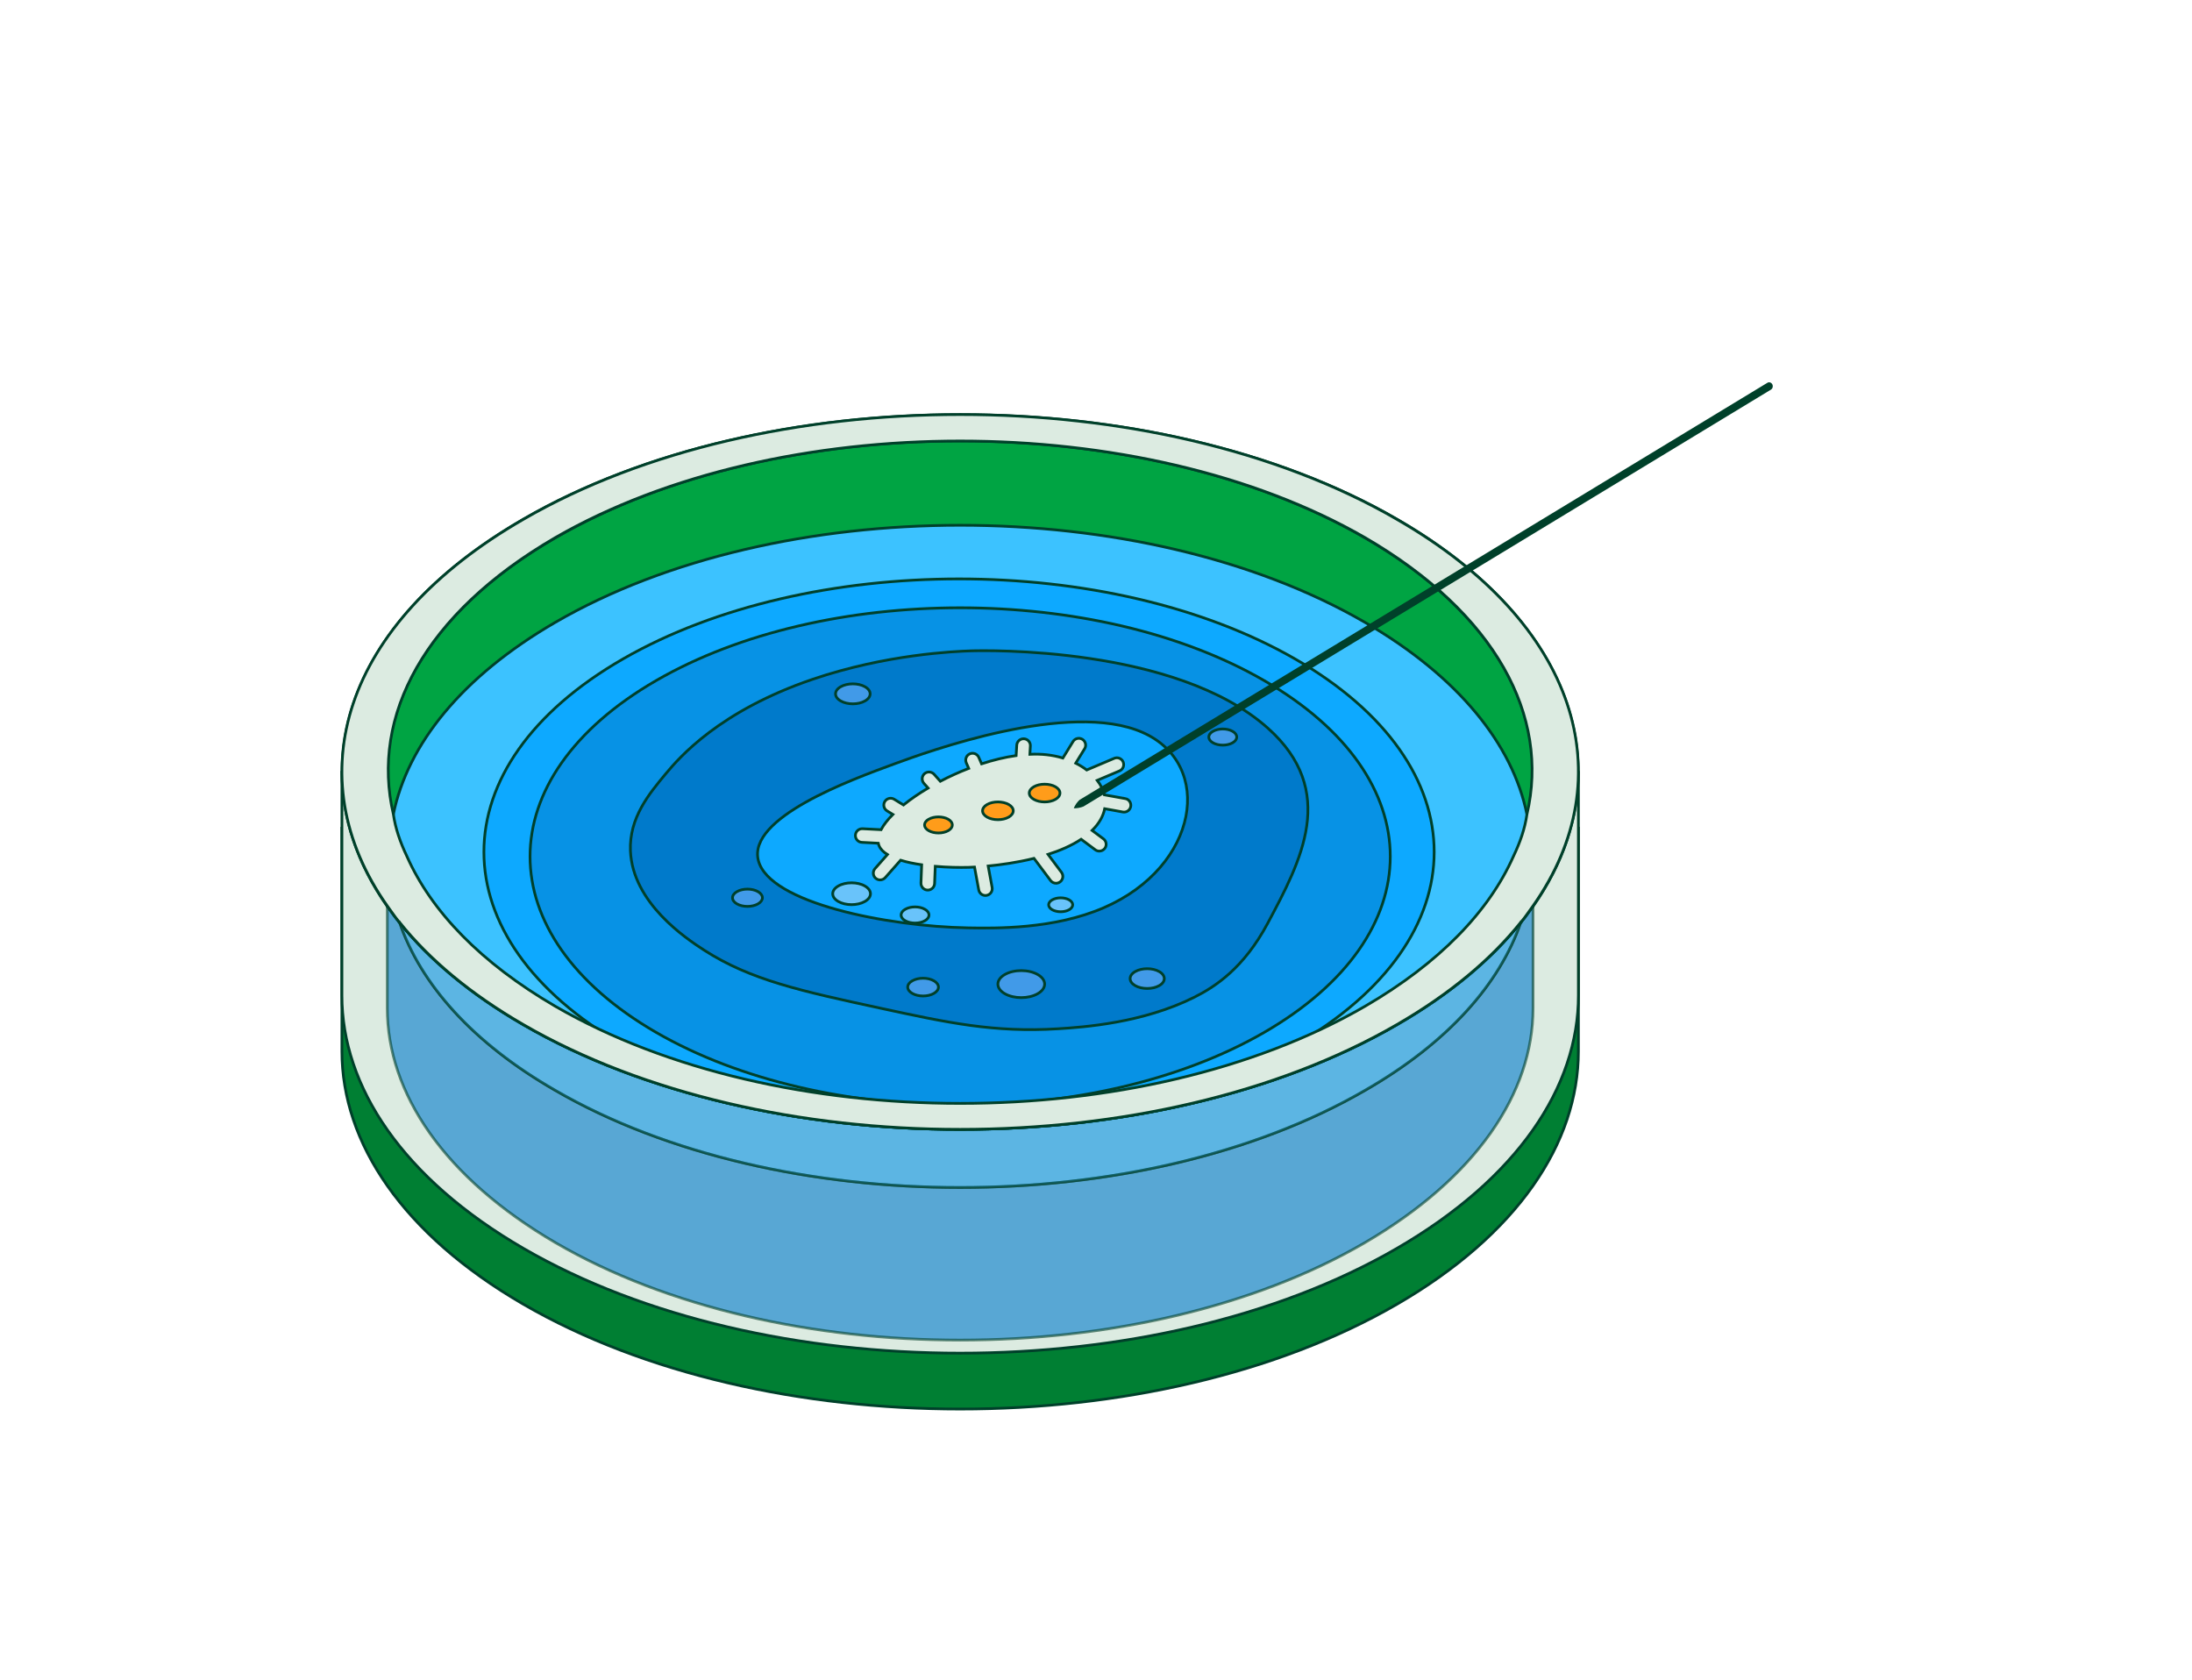
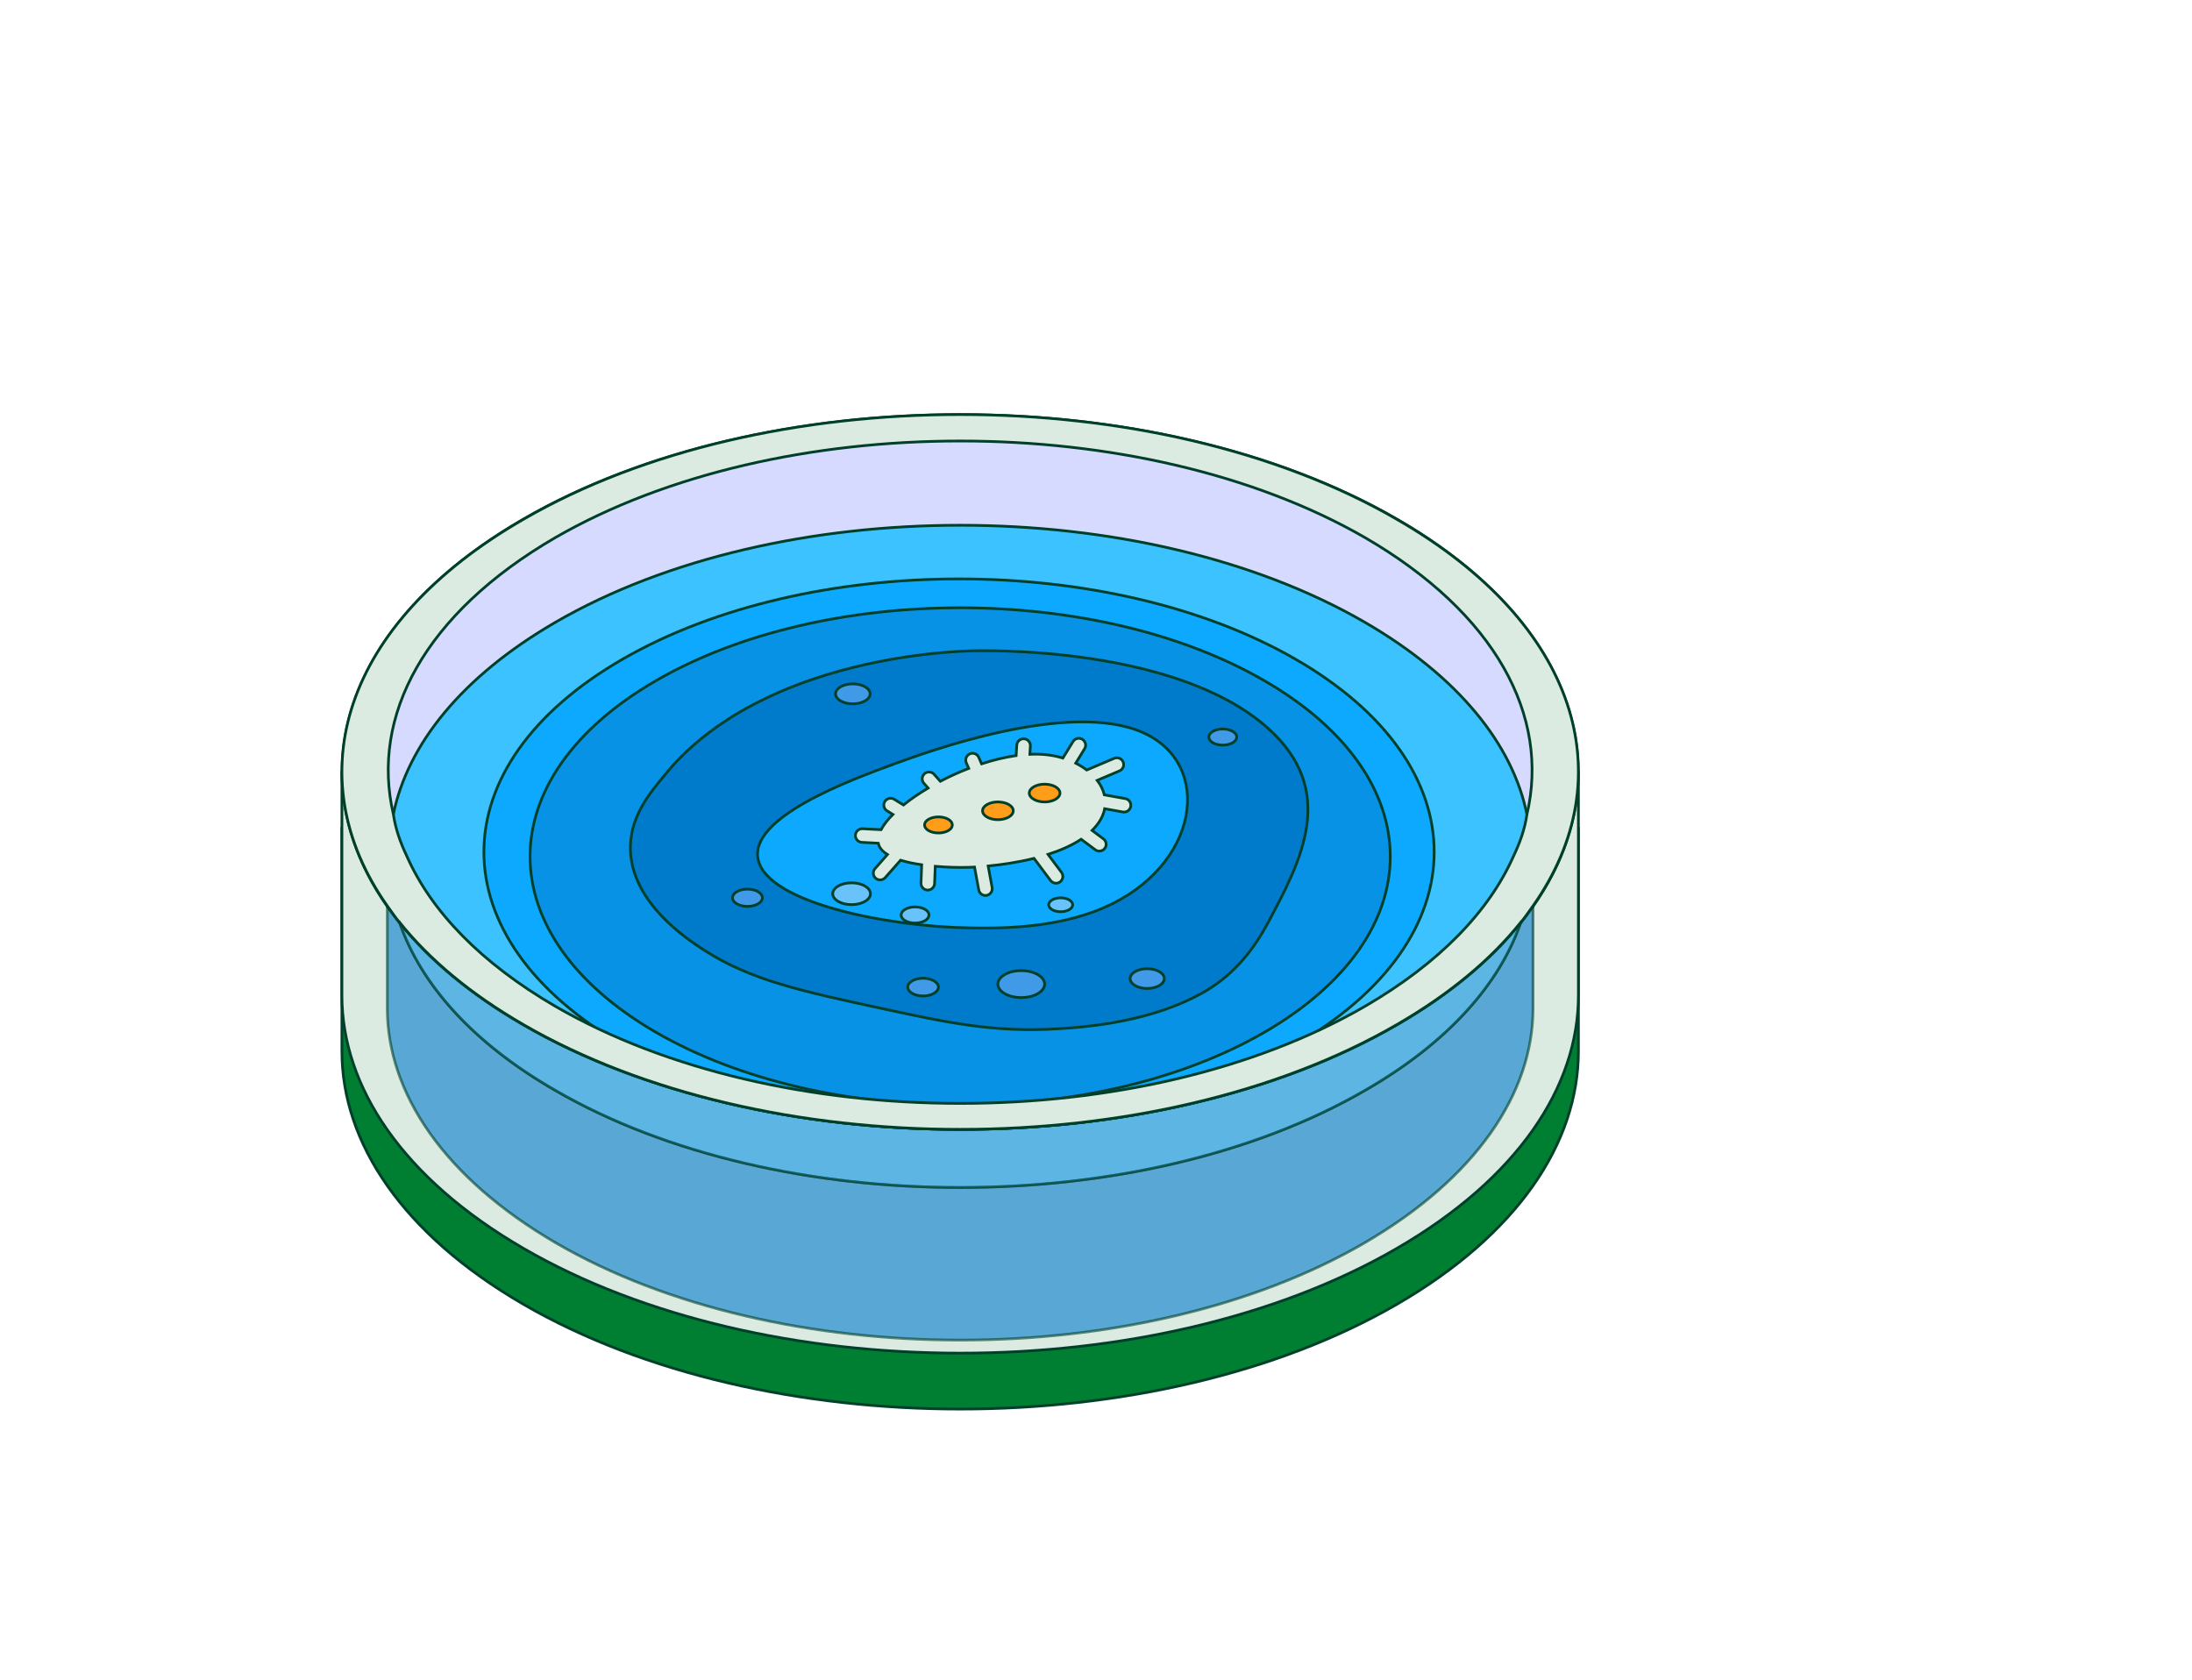
<svg xmlns="http://www.w3.org/2000/svg" width="107" height="82" viewBox="0 0 107 82" fill="none">
  <path d="M77.048 40.426V51.317C77.048 55.786 74.073 60.255 68.189 63.664C56.422 70.484 37.317 70.484 25.549 63.664C19.665 60.255 16.69 55.786 16.69 51.317V40.426H77.048Z" fill="#007F33" stroke="#00402A" stroke-width="0.133" />
  <path d="M77.048 37.697V48.588C77.048 53.057 74.073 57.526 68.189 60.935C56.422 67.755 37.317 67.755 25.549 60.935C19.665 57.525 16.69 53.057 16.69 48.588V37.697H77.048Z" fill="#DCEBE1" stroke="#00402A" stroke-width="0.133" />
  <path d="M68.203 50.02C56.42 56.833 37.318 56.832 25.535 50.02C13.752 43.207 13.752 32.162 25.535 25.35C37.318 18.537 56.42 18.538 68.203 25.35C79.985 32.163 79.985 43.208 68.203 50.02Z" fill="#D7DAFF" stroke="#00402A" stroke-width="0.133" />
-   <path d="M66.637 49.115C55.719 55.428 38.018 55.428 27.101 49.115C16.184 42.803 16.183 32.567 27.101 26.255C38.018 19.942 55.719 19.942 66.638 26.255C77.555 32.567 77.556 42.803 66.638 49.115H66.637Z" fill="#00A443" stroke="#00402A" stroke-width="0.133" />
  <path d="M18.905 41.802V44.218C19.103 44.483 19.269 44.748 19.466 44.979C19.5 44.979 19.5 45.013 19.5 45.013C20.954 46.834 22.97 48.522 25.548 50.011C37.316 56.831 56.421 56.831 68.188 50.011C70.767 48.522 72.783 46.834 74.238 45.013C74.238 45.013 74.238 44.979 74.271 44.979C74.47 44.748 74.635 44.483 74.833 44.218V41.802H18.905Z" fill="#419AE8" stroke="#00402A" stroke-width="0.133" />
  <path opacity="0.6" d="M74.834 44.218V49.217C74.834 53.355 72.057 57.493 66.603 60.671C55.728 66.994 38.011 66.994 27.136 60.671C21.682 57.493 18.905 53.355 18.905 49.217V44.218C19.103 44.483 19.269 44.748 19.466 44.979C19.5 44.979 19.5 45.013 19.5 45.013C20.524 48.025 23.07 50.906 27.102 53.222C38.01 59.545 55.727 59.545 66.635 53.222C70.668 50.905 73.213 48.025 74.238 45.013C74.238 45.013 74.238 44.979 74.271 44.979C74.47 44.748 74.635 44.483 74.833 44.218H74.834Z" fill="#007ACB" stroke="#00402A" stroke-width="0.133" />
  <path opacity="0.6" d="M74.238 45.013C73.213 48.025 70.668 50.906 66.635 53.222C55.727 59.545 38.01 59.545 27.102 53.222C23.07 50.905 20.525 48.025 19.5 45.013C20.954 46.834 22.97 48.521 25.548 50.011C37.316 56.831 56.421 56.831 68.188 50.011C70.767 48.521 72.784 46.834 74.238 45.013Z" fill="#0792E5" stroke="#00402A" stroke-width="0.133" />
  <path d="M74.8 41.802C74.8 42.861 74.635 43.954 74.271 44.98C74.238 44.98 74.238 45.013 74.238 45.013C72.783 46.834 70.767 48.522 68.188 50.011C56.421 56.831 37.316 56.831 25.548 50.011C22.97 48.522 20.954 46.834 19.499 45.013C19.499 45.013 19.499 44.98 19.466 44.98C19.102 43.953 18.937 42.861 18.937 41.802C18.937 41.106 19.003 40.444 19.201 39.75C19.896 36.34 22.539 33.03 27.101 30.381C38.009 24.058 55.726 24.058 66.634 30.381C71.196 33.03 73.84 36.34 74.534 39.75C74.733 40.445 74.798 41.106 74.798 41.802H74.8Z" fill="#3CC2FF" stroke="#00402A" stroke-width="0.133" />
  <path d="M63.214 51.012C54.157 56.218 39.473 56.217 30.415 51.012C21.357 45.807 21.357 37.367 30.415 32.162C39.472 26.956 54.156 26.957 63.214 32.162C72.272 37.367 72.272 45.807 63.214 51.012Z" fill="#0DA9FF" stroke="#00402A" stroke-width="0.133" />
  <path d="M61.715 50.391C53.516 55.132 40.222 55.132 32.023 50.391C23.824 45.65 23.824 37.964 32.023 33.223C40.222 28.482 53.516 28.482 61.715 33.223C69.914 37.964 69.914 45.65 61.715 50.391Z" fill="#0792E5" stroke="#00402A" stroke-width="0.133" />
  <path d="M61.882 35.536C57.387 31.531 48.061 31.748 47.391 31.77C46.607 31.795 43.264 31.936 39.681 33.153C35.118 34.702 33.156 36.98 32.502 37.765C31.683 38.749 30.709 39.92 30.774 41.532C30.878 44.074 33.493 45.812 34.363 46.374C36.636 47.841 39.116 48.378 43.004 49.218C46.234 49.916 48.523 50.411 51.645 50.217C52.879 50.141 55.781 49.938 58.292 48.68C59.328 48.161 60.713 47.254 61.882 45.067C63.513 42.013 65.331 38.61 61.882 35.536Z" fill="#007ACB" stroke="#00402A" stroke-width="0.133" />
  <path d="M55.783 35.755C52.184 34.161 45.239 36.707 43.652 37.289C41.498 38.079 36.484 39.917 37.018 42.002C37.551 44.086 43.322 45.221 47.254 45.291C48.593 45.314 51.447 45.365 53.888 44.304C58.523 42.29 59.286 37.306 55.783 35.756V35.755Z" fill="#0DA9FF" stroke="#00402A" stroke-width="0.133" />
  <path d="M54.928 38.982L53.908 38.797C53.847 38.549 53.728 38.31 53.56 38.091L54.648 37.629C54.817 37.558 54.896 37.362 54.825 37.192C54.754 37.023 54.558 36.944 54.389 37.016L53.047 37.585C52.886 37.462 52.705 37.35 52.511 37.252L52.945 36.547C53.041 36.389 52.992 36.185 52.836 36.088C52.679 35.992 52.475 36.04 52.378 36.197L51.883 37.002C51.629 36.925 51.36 36.87 51.081 36.84C50.822 36.812 50.551 36.806 50.272 36.819L50.296 36.414C50.308 36.231 50.168 36.073 49.985 36.061C49.801 36.05 49.644 36.19 49.632 36.373L49.601 36.882C49.05 36.96 48.48 37.099 47.915 37.284L47.778 36.969C47.705 36.8 47.508 36.723 47.34 36.797C47.172 36.87 47.095 37.066 47.168 37.235L47.287 37.507C46.809 37.692 46.34 37.905 45.9 38.136L45.597 37.795C45.475 37.658 45.264 37.645 45.127 37.767C44.99 37.89 44.978 38.1 45.1 38.237L45.304 38.467C44.858 38.732 44.451 39.011 44.103 39.292L43.648 39.013C43.492 38.917 43.287 38.967 43.191 39.124C43.095 39.281 43.145 39.485 43.301 39.581L43.585 39.755C43.329 40.011 43.132 40.263 43.008 40.499L42.105 40.452C41.923 40.443 41.765 40.583 41.756 40.767C41.746 40.95 41.887 41.107 42.07 41.117L42.873 41.16C42.882 41.203 42.894 41.245 42.912 41.287C42.982 41.452 43.126 41.592 43.319 41.712L42.713 42.398C42.592 42.535 42.604 42.746 42.742 42.867C42.806 42.924 42.883 42.951 42.962 42.951C43.054 42.951 43.146 42.913 43.211 42.839L43.962 41.989C44.27 42.086 44.623 42.158 44.99 42.211L44.956 43.102C44.95 43.285 45.092 43.44 45.276 43.447C45.28 43.447 45.284 43.447 45.289 43.447C45.467 43.447 45.614 43.306 45.621 43.127L45.654 42.287C46.247 42.339 46.834 42.35 47.297 42.337C47.335 42.336 47.43 42.333 47.57 42.324L47.776 43.438C47.805 43.598 47.945 43.711 48.103 43.711C48.123 43.711 48.144 43.709 48.163 43.705C48.344 43.672 48.464 43.497 48.429 43.317L48.236 42.272C48.834 42.214 49.646 42.105 50.473 41.899L51.282 42.98C51.348 43.067 51.448 43.113 51.548 43.113C51.618 43.113 51.688 43.091 51.748 43.046C51.895 42.936 51.925 42.728 51.814 42.58L51.159 41.705C51.742 41.518 52.304 41.278 52.775 40.966L53.464 41.479C53.524 41.524 53.594 41.545 53.663 41.545C53.765 41.545 53.864 41.498 53.93 41.411C54.039 41.264 54.009 41.055 53.861 40.945L53.31 40.535C53.659 40.191 53.855 39.831 53.924 39.475L54.809 39.635C54.829 39.639 54.849 39.64 54.868 39.64C55.026 39.64 55.166 39.527 55.195 39.366C55.228 39.186 55.108 39.013 54.927 38.979L54.928 38.982Z" fill="#DCEBE1" stroke="#00402A" stroke-width="0.133" />
  <path d="M51.522 39.018C51.229 39.187 50.755 39.187 50.463 39.018C50.17 38.849 50.17 38.575 50.463 38.405C50.755 38.236 51.229 38.236 51.522 38.405C51.814 38.575 51.814 38.849 51.522 39.018Z" fill="#FF9C1A" stroke="#00402A" stroke-width="0.133" />
  <path d="M49.241 39.884C48.949 40.053 48.474 40.053 48.182 39.884C47.889 39.714 47.889 39.44 48.182 39.271C48.474 39.102 48.949 39.102 49.241 39.271C49.534 39.44 49.534 39.714 49.241 39.884Z" fill="#FF9C1A" stroke="#00402A" stroke-width="0.133" />
  <path d="M46.288 40.545C46.023 40.698 45.594 40.698 45.329 40.545C45.064 40.392 45.064 40.144 45.329 39.99C45.594 39.837 46.023 39.837 46.288 39.99C46.553 40.144 46.553 40.392 46.288 40.545Z" fill="#FF9C1A" stroke="#00402A" stroke-width="0.133" />
  <path d="M45.149 44.942C44.883 45.096 44.451 45.096 44.185 44.942C43.919 44.788 43.919 44.539 44.185 44.385C44.451 44.23 44.883 44.23 45.149 44.385C45.415 44.539 45.415 44.788 45.149 44.942Z" fill="#69C3FA" stroke="#00402A" stroke-width="0.133" />
  <path d="M42.22 44.002C41.86 44.21 41.278 44.21 40.918 44.002C40.558 43.794 40.558 43.457 40.918 43.249C41.278 43.04 41.861 43.04 42.22 43.249C42.581 43.457 42.581 43.794 42.22 44.002Z" fill="#69C3FA" stroke="#00402A" stroke-width="0.133" />
  <path d="M52.191 44.405C51.962 44.537 51.59 44.537 51.361 44.405C51.132 44.273 51.132 44.058 51.361 43.925C51.59 43.793 51.962 43.793 52.191 43.925C52.419 44.058 52.419 44.273 52.191 44.405Z" fill="#69C3FA" stroke="#00402A" stroke-width="0.133" />
  <path d="M50.658 48.503C50.213 48.761 49.491 48.761 49.045 48.503C48.6 48.245 48.6 47.828 49.045 47.571C49.491 47.313 50.213 47.313 50.658 47.571C51.104 47.829 51.104 48.246 50.658 48.503Z" fill="#419AE8" stroke="#00402A" stroke-width="0.133" />
  <path d="M45.589 48.489C45.297 48.659 44.822 48.659 44.529 48.489C44.236 48.32 44.236 48.046 44.529 47.877C44.822 47.707 45.297 47.707 45.589 47.877C45.882 48.046 45.882 48.32 45.589 48.489Z" fill="#419AE8" stroke="#00402A" stroke-width="0.133" />
  <path d="M56.589 48.109C56.263 48.297 55.735 48.297 55.41 48.109C55.085 47.92 55.084 47.615 55.41 47.426C55.736 47.238 56.264 47.238 56.589 47.426C56.915 47.615 56.915 47.92 56.589 48.109Z" fill="#419AE8" stroke="#00402A" stroke-width="0.133" />
  <path d="M37.002 44.12C36.717 44.285 36.256 44.285 35.971 44.12C35.686 43.956 35.686 43.688 35.971 43.524C36.256 43.359 36.717 43.359 37.002 43.524C37.287 43.688 37.287 43.956 37.002 44.12Z" fill="#419AE8" stroke="#00402A" stroke-width="0.133" />
  <path d="M42.227 34.213C41.897 34.404 41.364 34.404 41.034 34.213C40.704 34.023 40.704 33.714 41.034 33.524C41.364 33.333 41.897 33.333 42.227 33.524C42.557 33.714 42.557 34.023 42.227 34.213Z" fill="#419AE8" stroke="#00402A" stroke-width="0.133" />
  <path d="M60.171 36.256C59.905 36.41 59.473 36.41 59.206 36.256C58.94 36.102 58.94 35.853 59.206 35.699C59.472 35.544 59.904 35.544 60.171 35.699C60.437 35.853 60.437 36.102 60.171 36.256Z" fill="#419AE8" stroke="#00402A" stroke-width="0.133" />
  <path d="M68.189 25.35C56.422 18.53 37.317 18.53 25.549 25.35C16.69 30.448 14.476 37.929 18.905 44.219C19.103 44.483 19.269 44.748 19.466 44.98C19.5 44.98 19.5 45.013 19.5 45.013C20.954 46.834 22.97 48.522 25.548 50.012C37.316 56.831 56.421 56.831 68.188 50.012C70.767 48.522 72.784 46.834 74.238 45.013C74.238 45.013 74.238 44.98 74.271 44.98C74.47 44.748 74.635 44.483 74.833 44.219C79.262 37.929 77.047 30.448 68.188 25.35H68.189ZM66.636 49.117C55.728 55.44 38.011 55.44 27.103 49.117C23.468 46.999 21.055 44.483 19.864 41.802C19.534 41.107 19.303 40.444 19.203 39.75C18.079 34.95 20.723 29.951 27.103 26.244C38.011 19.954 55.728 19.954 66.636 26.244C73.015 29.951 75.66 34.95 74.536 39.75C74.437 40.445 74.206 41.107 73.875 41.802C72.685 44.483 70.272 46.999 66.636 49.117Z" fill="#DCEBE1" stroke="#00402A" stroke-width="0.133" />
-   <path d="M52.413 39.455C52.439 39.389 52.48 39.307 52.541 39.221C52.595 39.145 52.65 39.088 52.697 39.045L86.263 18.691C86.345 18.634 86.455 18.661 86.508 18.75C86.56 18.84 86.536 18.958 86.453 19.015L52.887 39.368C52.824 39.393 52.745 39.419 52.653 39.435C52.562 39.452 52.479 39.456 52.413 39.454V39.455Z" fill="#00402A" />
</svg>